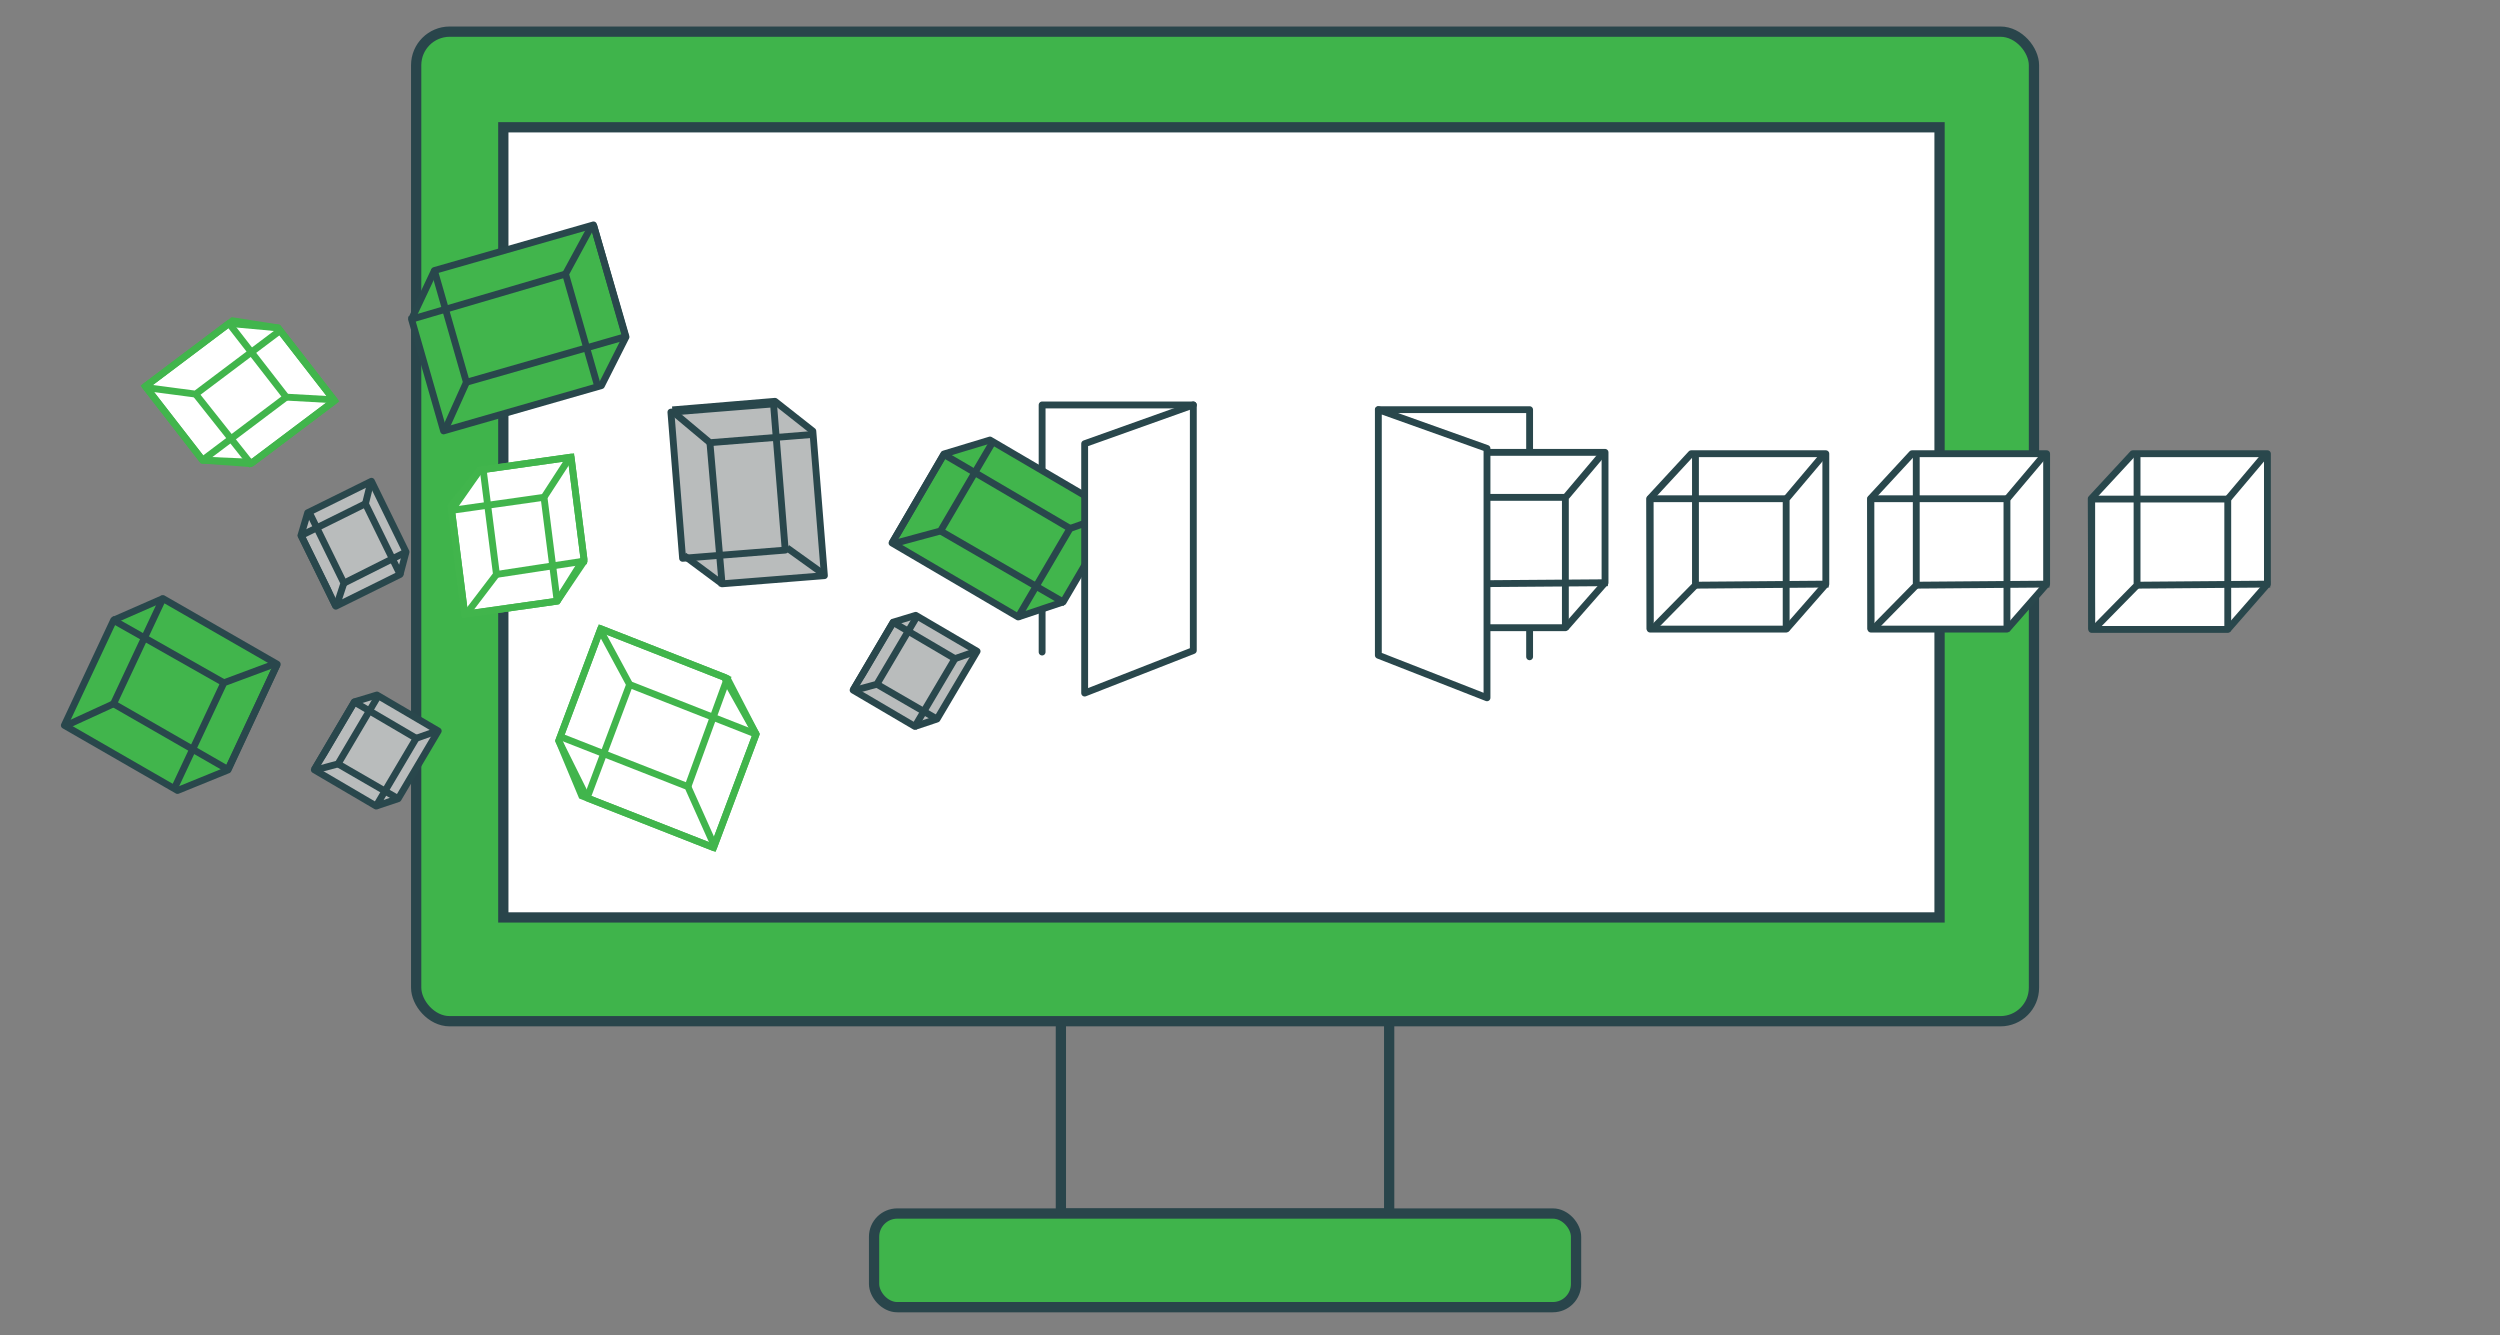
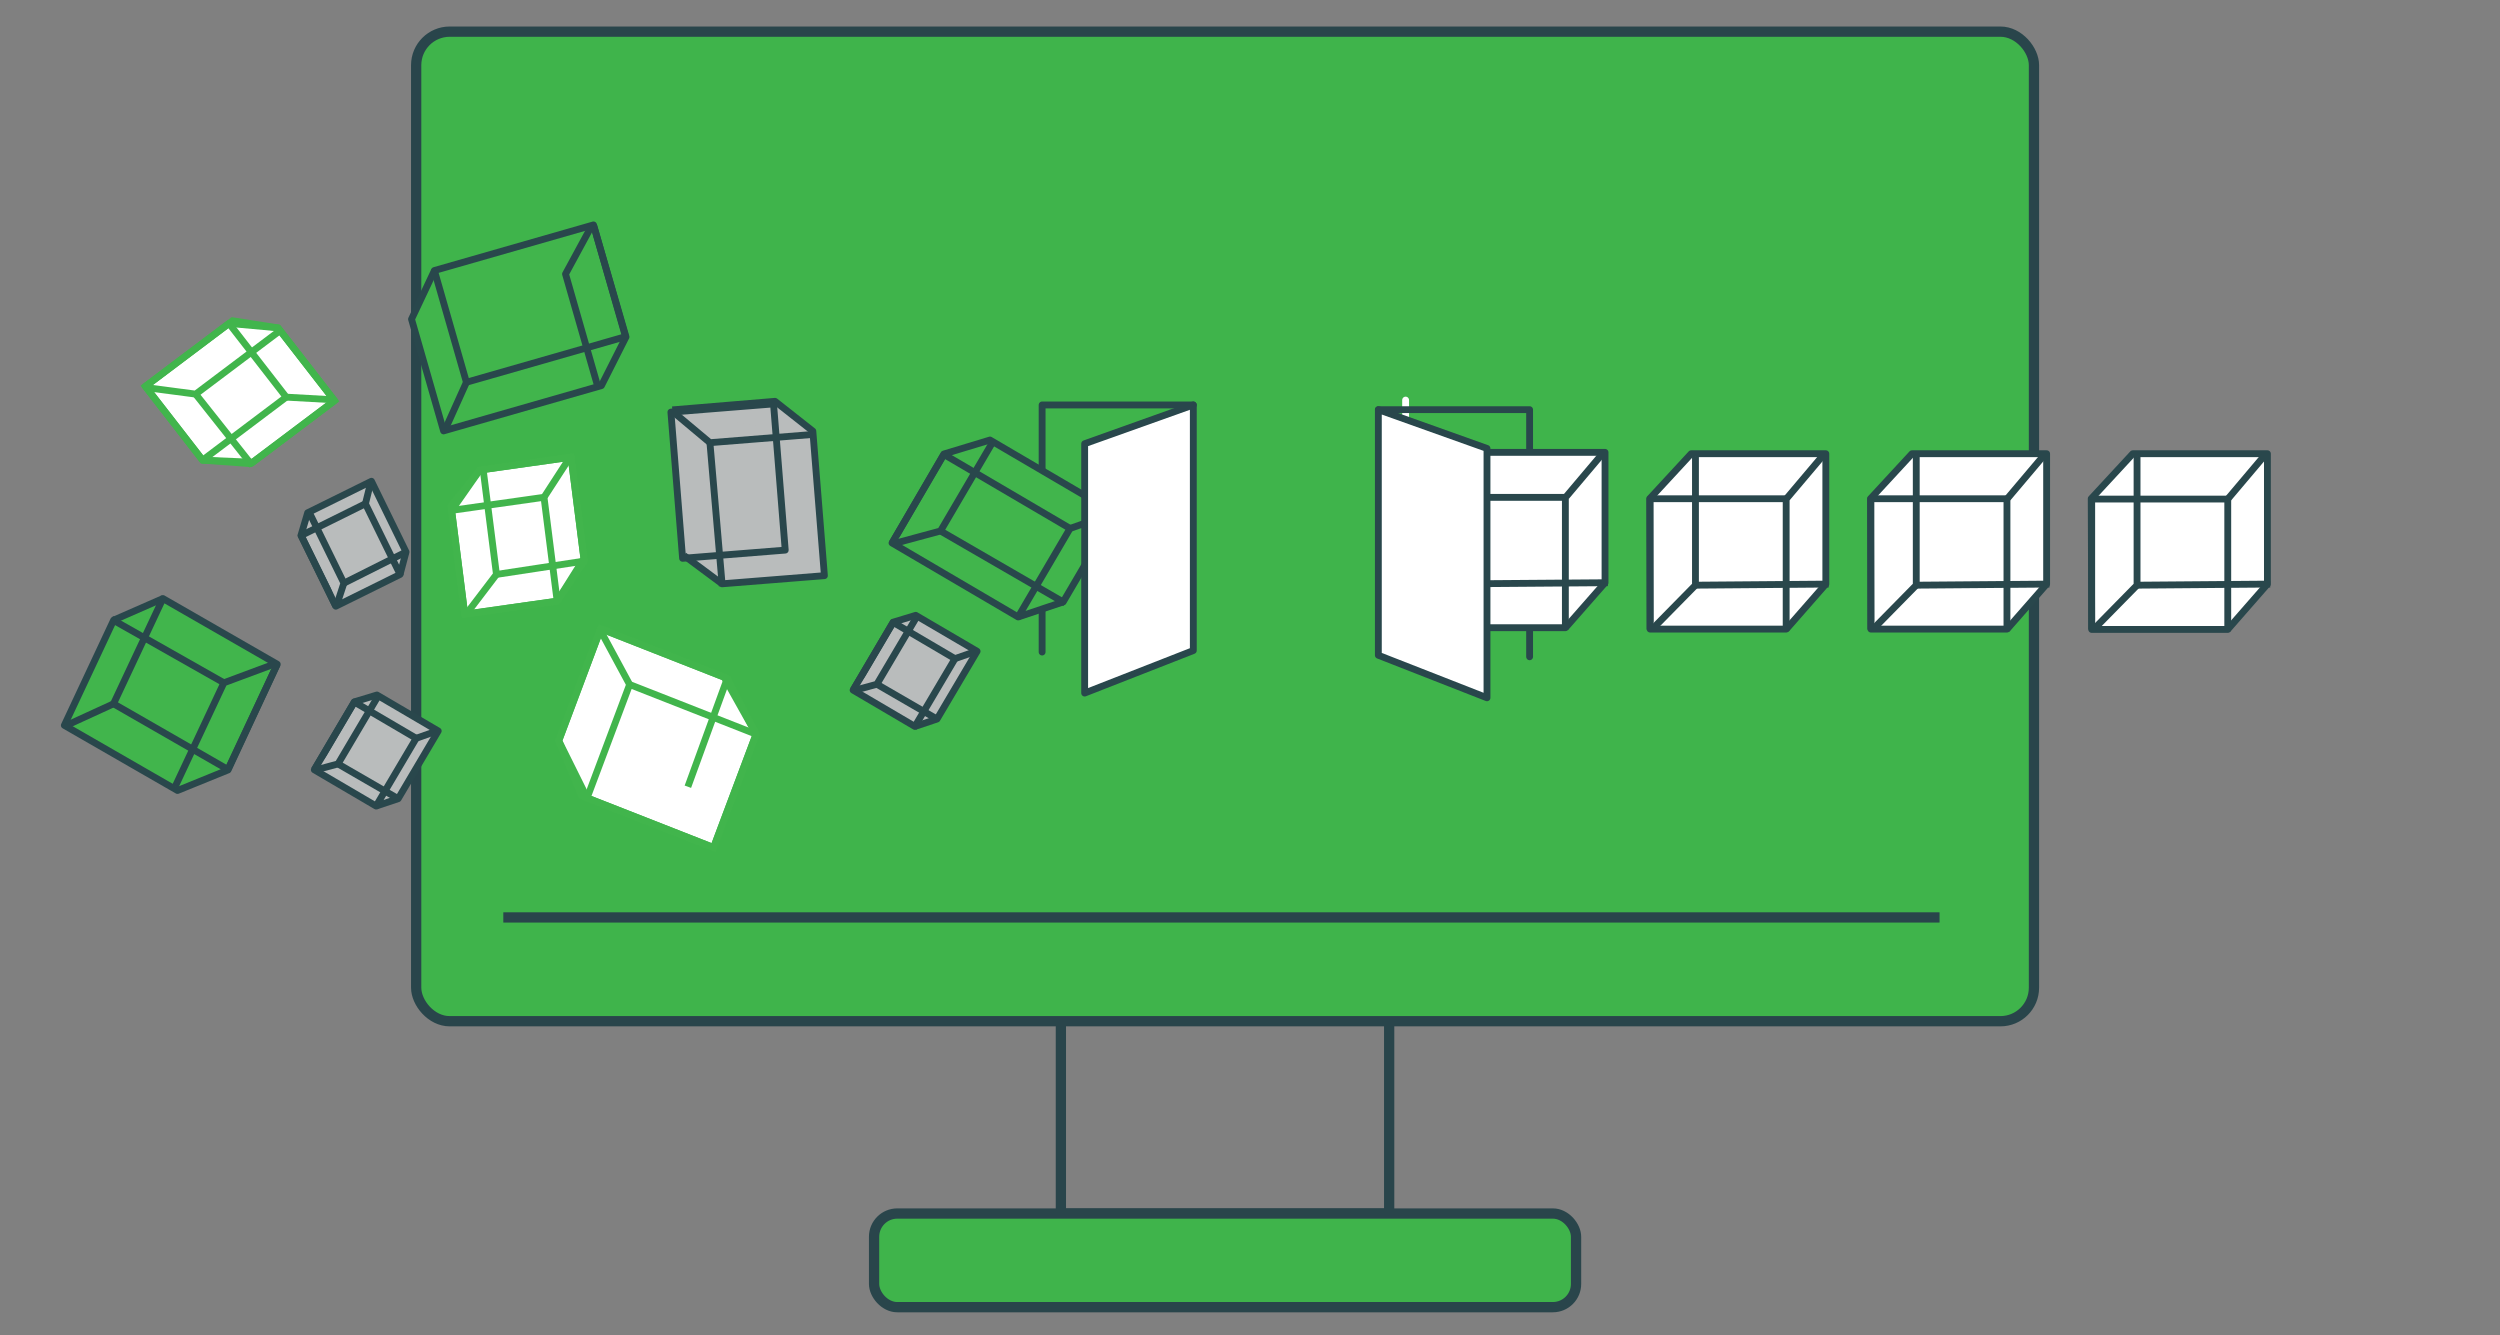
<svg xmlns="http://www.w3.org/2000/svg" id="Layer_1" data-name="Layer 1" viewBox="0 0 364.93 194.9">
  <rect x="0" y="0" width="364.93" height="194.9" fill="#808080" stroke="none" />
  <defs>
    <style>.cls-1,.cls-4,.cls-6,.cls-7,.cls-9{fill:none;}.cls-1,.cls-2,.cls-3{stroke:#29454b;stroke-width:1.5px;}.cls-1,.cls-2,.cls-3,.cls-5{stroke-miterlimit:10;}.cls-2{fill:#3fb44b;}.cls-10,.cls-3,.cls-5,.cls-8{fill:#fff;}.cls-4{stroke:#fff;}.cls-10,.cls-4,.cls-7{stroke-linecap:round;}.cls-10,.cls-11,.cls-12,.cls-13,.cls-14,.cls-4,.cls-6,.cls-7,.cls-8,.cls-9{stroke-linejoin:round;}.cls-5,.cls-6{stroke:#41b54c;}.cls-10,.cls-11,.cls-12,.cls-13,.cls-14,.cls-7,.cls-8,.cls-9{stroke:#29474c;}.cls-11{fill:#41b54c;}.cls-12{fill:#b9bcbc;}.cls-13{fill:#babcbc;}.cls-14{fill:#79bc43;}</style>
  </defs>
  <title>standardize</title>
  <rect class="cls-1" x="154.86" y="143.47" width="47.92" height="33.67" />
  <rect class="cls-2" x="60.75" y="4.62" width="236.15" height="144.45" rx="4.89" />
  <rect class="cls-2" x="127.59" y="177.14" width="102.47" height="13.67" rx="3.39" />
-   <path class="cls-3" d="M283.12,133.92H73.47V18.58H283.12Z" />
+   <path class="cls-3" d="M283.12,133.92H73.47H283.12Z" />
  <line class="cls-4" x1="205.18" y1="58.4" x2="205.18" y2="71.43" />
  <polygon class="cls-5" points="70.04 68.62 83.36 66.73 85.23 81.54 81.33 87.75 67.84 89.66 65.84 73.86 70.04 68.62" />
  <polygon class="cls-6" points="81.33 87.75 67.84 89.66 65.92 74.5 79.41 72.59 81.33 87.75" />
  <polyline class="cls-6" points="65.92 74.5 70.04 68.62 83.36 66.73 85.28 81.89 81.33 87.75" />
  <polyline class="cls-6" points="68.06 89.64 72.47 83.85 70.57 68.89" />
  <line class="cls-6" x1="85.61" y1="81.85" x2="72.47" y2="83.85" />
  <line class="cls-6" x1="82.99" y1="67.07" x2="79.49" y2="72.47" />
  <polyline class="cls-7" points="201.2 59.8 223.28 59.8 223.28 95.87" />
  <polyline class="cls-8" points="208.64 91.68 208.57 72.58 214.64 66.03 234.29 66.03 234.29 85.06 228.49 91.67" />
  <polyline class="cls-8" points="208.9 91.68 215.25 85.21 215.25 66.44" />
  <line class="cls-8" x1="234.7" y1="85.06" x2="215.26" y2="85.21" />
  <line class="cls-8" x1="233.78" y1="66.39" x2="228.61" y2="72.51" />
  <rect class="cls-9" x="208.64" y="72.6" width="19.86" height="19.03" />
  <polygon class="cls-10" points="201.2 59.8 201.2 95.65 217.06 101.86 217.06 65.46 201.2 59.8" />
  <polyline class="cls-8" points="240.87 91.89 240.81 72.79 246.87 66.23 266.52 66.23 266.52 85.26 260.72 91.88" />
  <polyline class="cls-8" points="241.13 91.89 247.49 85.42 247.49 66.64" />
  <line class="cls-8" x1="266.93" y1="85.26" x2="247.49" y2="85.42" />
  <line class="cls-8" x1="266.01" y1="66.6" x2="260.84" y2="72.72" />
  <rect class="cls-9" x="240.87" y="72.8" width="19.86" height="19.03" />
  <polyline class="cls-8" points="273.1 91.89 273.04 72.79 279.1 66.23 298.75 66.23 298.75 85.26 292.95 91.88" />
  <polyline class="cls-8" points="273.36 91.89 279.72 85.42 279.72 66.64" />
  <line class="cls-8" x1="299.16" y1="85.26" x2="279.72" y2="85.42" />
  <line class="cls-8" x1="298.24" y1="66.6" x2="293.07" y2="72.72" />
  <rect class="cls-9" x="273.1" y="72.8" width="19.86" height="19.03" />
  <polyline class="cls-8" points="305.33 91.89 305.26 72.79 311.33 66.23 330.98 66.23 330.98 85.26 325.19 91.88" />
  <polyline class="cls-8" points="305.59 91.89 311.95 85.42 311.95 66.64" />
  <line class="cls-8" x1="331.39" y1="85.26" x2="311.95" y2="85.42" />
  <line class="cls-8" x1="330.47" y1="66.6" x2="325.3" y2="72.72" />
  <rect class="cls-9" x="305.33" y="72.85" width="19.86" height="19.03" />
  <polyline class="cls-7" points="174.19 59.11 152.12 59.11 152.12 95.18" />
  <polyline class="cls-11" points="130.22 79.27 137.78 66.27 144.51 64.23 162.78 74.94 155.19 87.87 148.62 90.06" />
  <polyline class="cls-11" points="130.4 79.37 137.29 77.51 144.77 64.76" />
  <line class="cls-11" x1="155.47" y1="88.03" x2="137.29" y2="77.51" />
  <line class="cls-11" x1="162.28" y1="74.99" x2="156.34" y2="77.09" />
  <rect class="cls-9" x="132.54" y="70.7" width="21.34" height="14.98" transform="translate(59.25 -61.71) rotate(30.4)" />
  <polygon class="cls-10" points="174.19 59.11 174.19 94.96 158.33 101.17 158.33 64.77 174.19 59.11" />
  <polyline class="cls-12" points="98.14 59.83 113.13 58.58 118.65 62.93 120.34 84.03 105.4 85.22 99.84 81.09" />
  <polyline class="cls-12" points="98.16 60.04 103.63 64.62 118.37 63.44" />
  <line class="cls-12" x1="105.43" y1="85.55" x2="103.63" y2="64.62" />
-   <line class="cls-12" x1="120.02" y1="83.66" x2="114.89" y2="79.98" />
  <rect class="cls-9" x="95.79" y="62.37" width="21.34" height="14.98" transform="matrix(0.08, 1, -1, 0.08, 167.62, -41.82)" />
  <polyline class="cls-12" points="49.02 88.49 43.93 78.16 44.91 74.85 54.22 70.25 59.27 80.57 58.4 83.85" />
  <polyline class="cls-13" points="49.11 88.45 50.2 85.12 45.19 74.89" />
  <line class="cls-14" x1="59.41" y1="80.5" x2="50.21" y2="85.12" />
  <line class="cls-14" x1="54.1" y1="70.47" x2="53.36" y2="73.47" />
  <polygon class="cls-9" points="58.4 83.85 49.02 88.49 43.97 78.17 53.34 73.53 58.4 83.85" />
  <polyline class="cls-11" points="86.63 32.83 91.38 49.18 87.79 56.29 64.75 62.9 60.07 46.59 63.41 39.5" />
  <polyline class="cls-11" points="86.4 32.9 82.55 40 87.16 56.09" />
-   <line class="cls-11" x1="59.72" y1="46.7" x2="82.55" y2="40" />
  <line class="cls-11" x1="65.09" y1="62.46" x2="68.02" y2="55.95" />
  <rect class="cls-9" x="65.28" y="35.84" width="24.16" height="16.97" transform="translate(163.94 65.6) rotate(164)" />
  <polyline class="cls-12" points="124.53 100.74 130.37 90.82 133.67 89.82 142.63 95.07 136.78 104.96 133.55 106.04" />
  <polyline class="cls-13" points="124.62 100.8 128 99.88 133.79 90.08" />
  <line class="cls-14" x1="136.91" y1="105.04" x2="128" y2="99.88" />
  <line class="cls-14" x1="142.38" y1="95.1" x2="139.47" y2="96.12" />
  <polygon class="cls-9" points="133.55 106.04 124.53 100.74 130.38 90.85 139.4 96.15 133.55 106.04" />
  <polygon class="cls-5" points="81.56 108.13 87.69 91.78 105.72 98.86 110.37 107.17 104.16 123.72 84.92 116.17 81.56 108.13" />
  <polygon class="cls-6" points="110.37 107.17 104.16 123.72 85.7 116.47 91.91 99.92 110.37 107.17" />
  <polyline class="cls-6" points="85.7 116.47 81.56 108.13 87.69 91.78 106.16 99.03 110.37 107.17" />
-   <polyline class="cls-6" points="104.27 123.46 100.41 114.83 82.2 107.69" />
  <line class="cls-6" x1="106.31" y1="98.63" x2="100.41" y2="114.84" />
  <line class="cls-6" x1="87.86" y1="92.42" x2="91.82" y2="99.76" />
  <polyline class="cls-12" points="45.87 112.37 51.72 102.45 55.02 101.45 63.97 106.7 58.12 116.59 54.9 117.66" />
  <polyline class="cls-13" points="45.96 112.42 49.34 111.51 55.14 101.7" />
  <line class="cls-14" x1="58.26" y1="116.67" x2="49.34" y2="111.51" />
  <line class="cls-14" x1="63.73" y1="106.72" x2="60.81" y2="107.75" />
  <polygon class="cls-9" points="54.9 117.66 45.88 112.37 51.73 102.48 60.75 107.77 54.9 117.66" />
  <polygon class="cls-5" points="40.58 47.86 48.83 58.49 36.9 67.47 29.57 67.17 21.22 56.4 33.95 46.82 40.58 47.86" />
  <polygon class="cls-6" points="29.57 67.17 21.22 56.4 33.43 47.21 41.78 57.97 29.57 67.17" />
  <polyline class="cls-6" points="33.43 47.21 40.58 47.86 48.83 58.49 36.62 67.68 29.57 67.17" />
  <polyline class="cls-6" points="21.34 56.58 28.56 57.53 40.61 48.46" />
  <line class="cls-6" x1="36.82" y1="67.95" x2="28.56" y2="57.53" />
  <line class="cls-6" x1="48.35" y1="58.34" x2="41.92" y2="57.98" />
  <polyline class="cls-11" points="40.47 96.95 33.29 112.39 25.91 115.39 9.39 105.88 16.59 90.52 23.78 87.37" />
  <polyline class="cls-11" points="40.26 96.85 32.68 99.67 25.57 114.82" />
  <line class="cls-11" x1="16.26" y1="90.37" x2="32.68" y2="99.67" />
  <line class="cls-11" x1="9.93" y1="105.78" x2="16.43" y2="102.8" />
  <polygon class="cls-9" points="23.78 87.37 40.47 96.96 33.26 112.32 16.57 102.73 23.78 87.37" />
</svg>